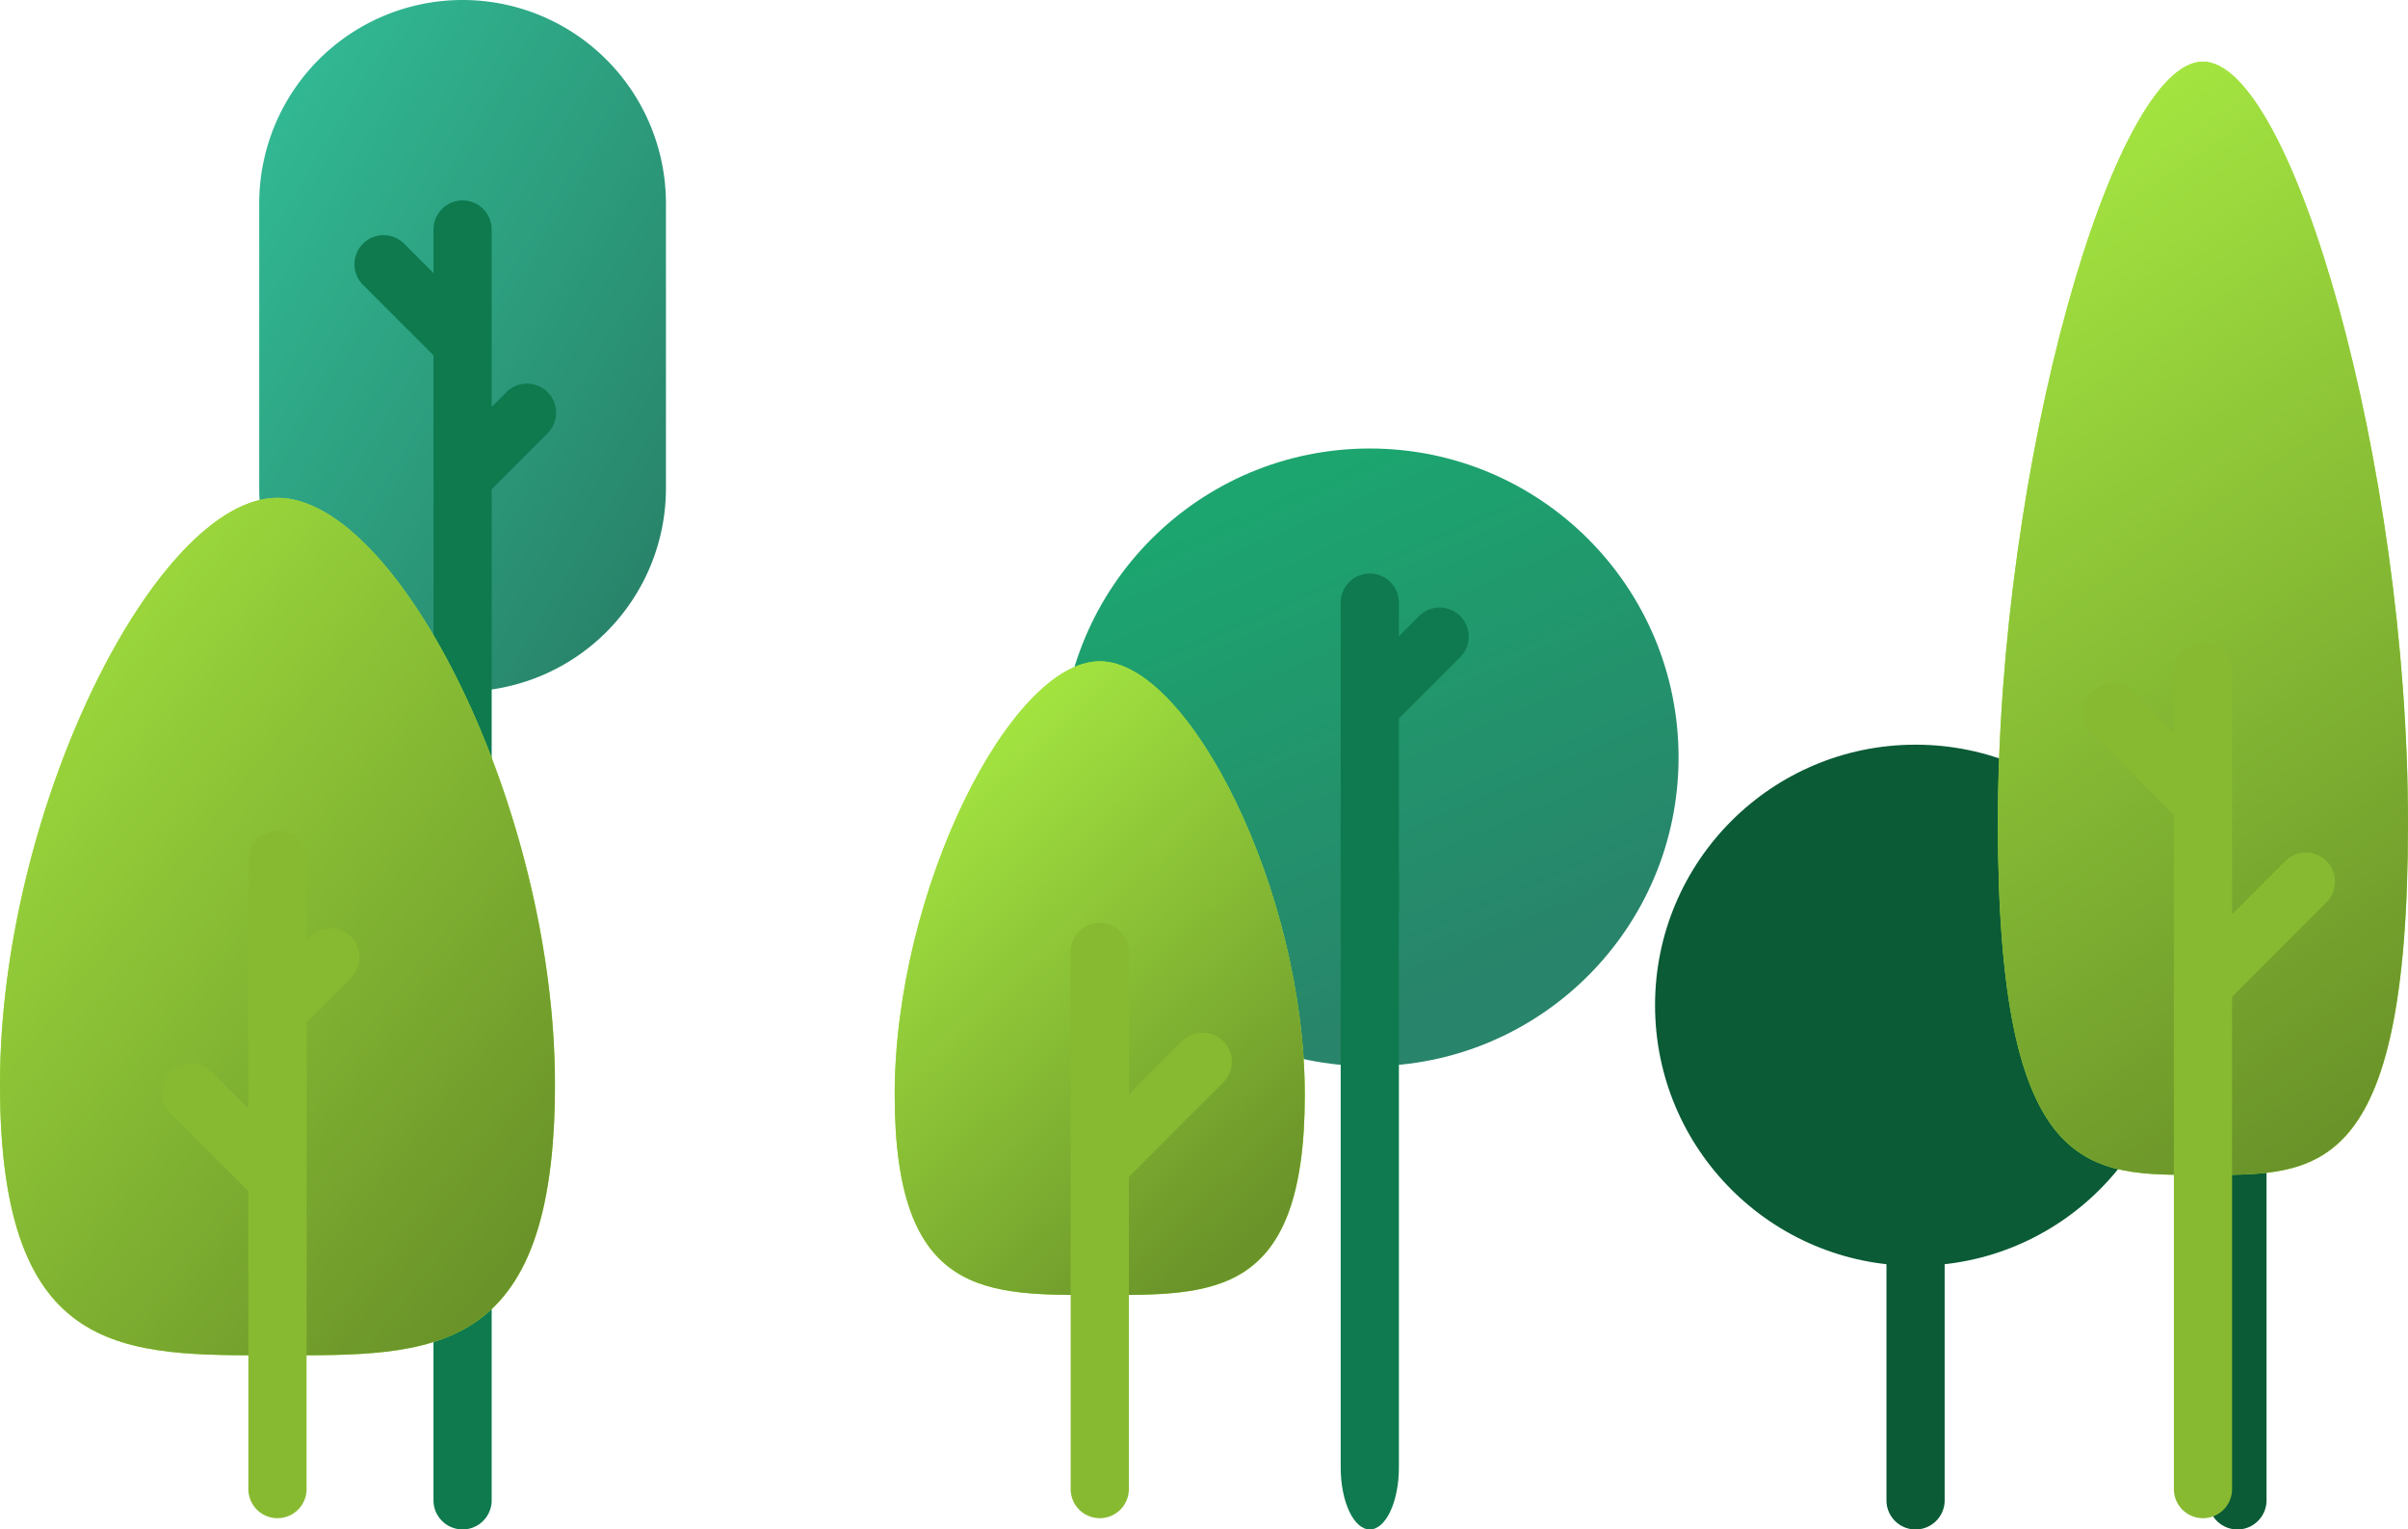
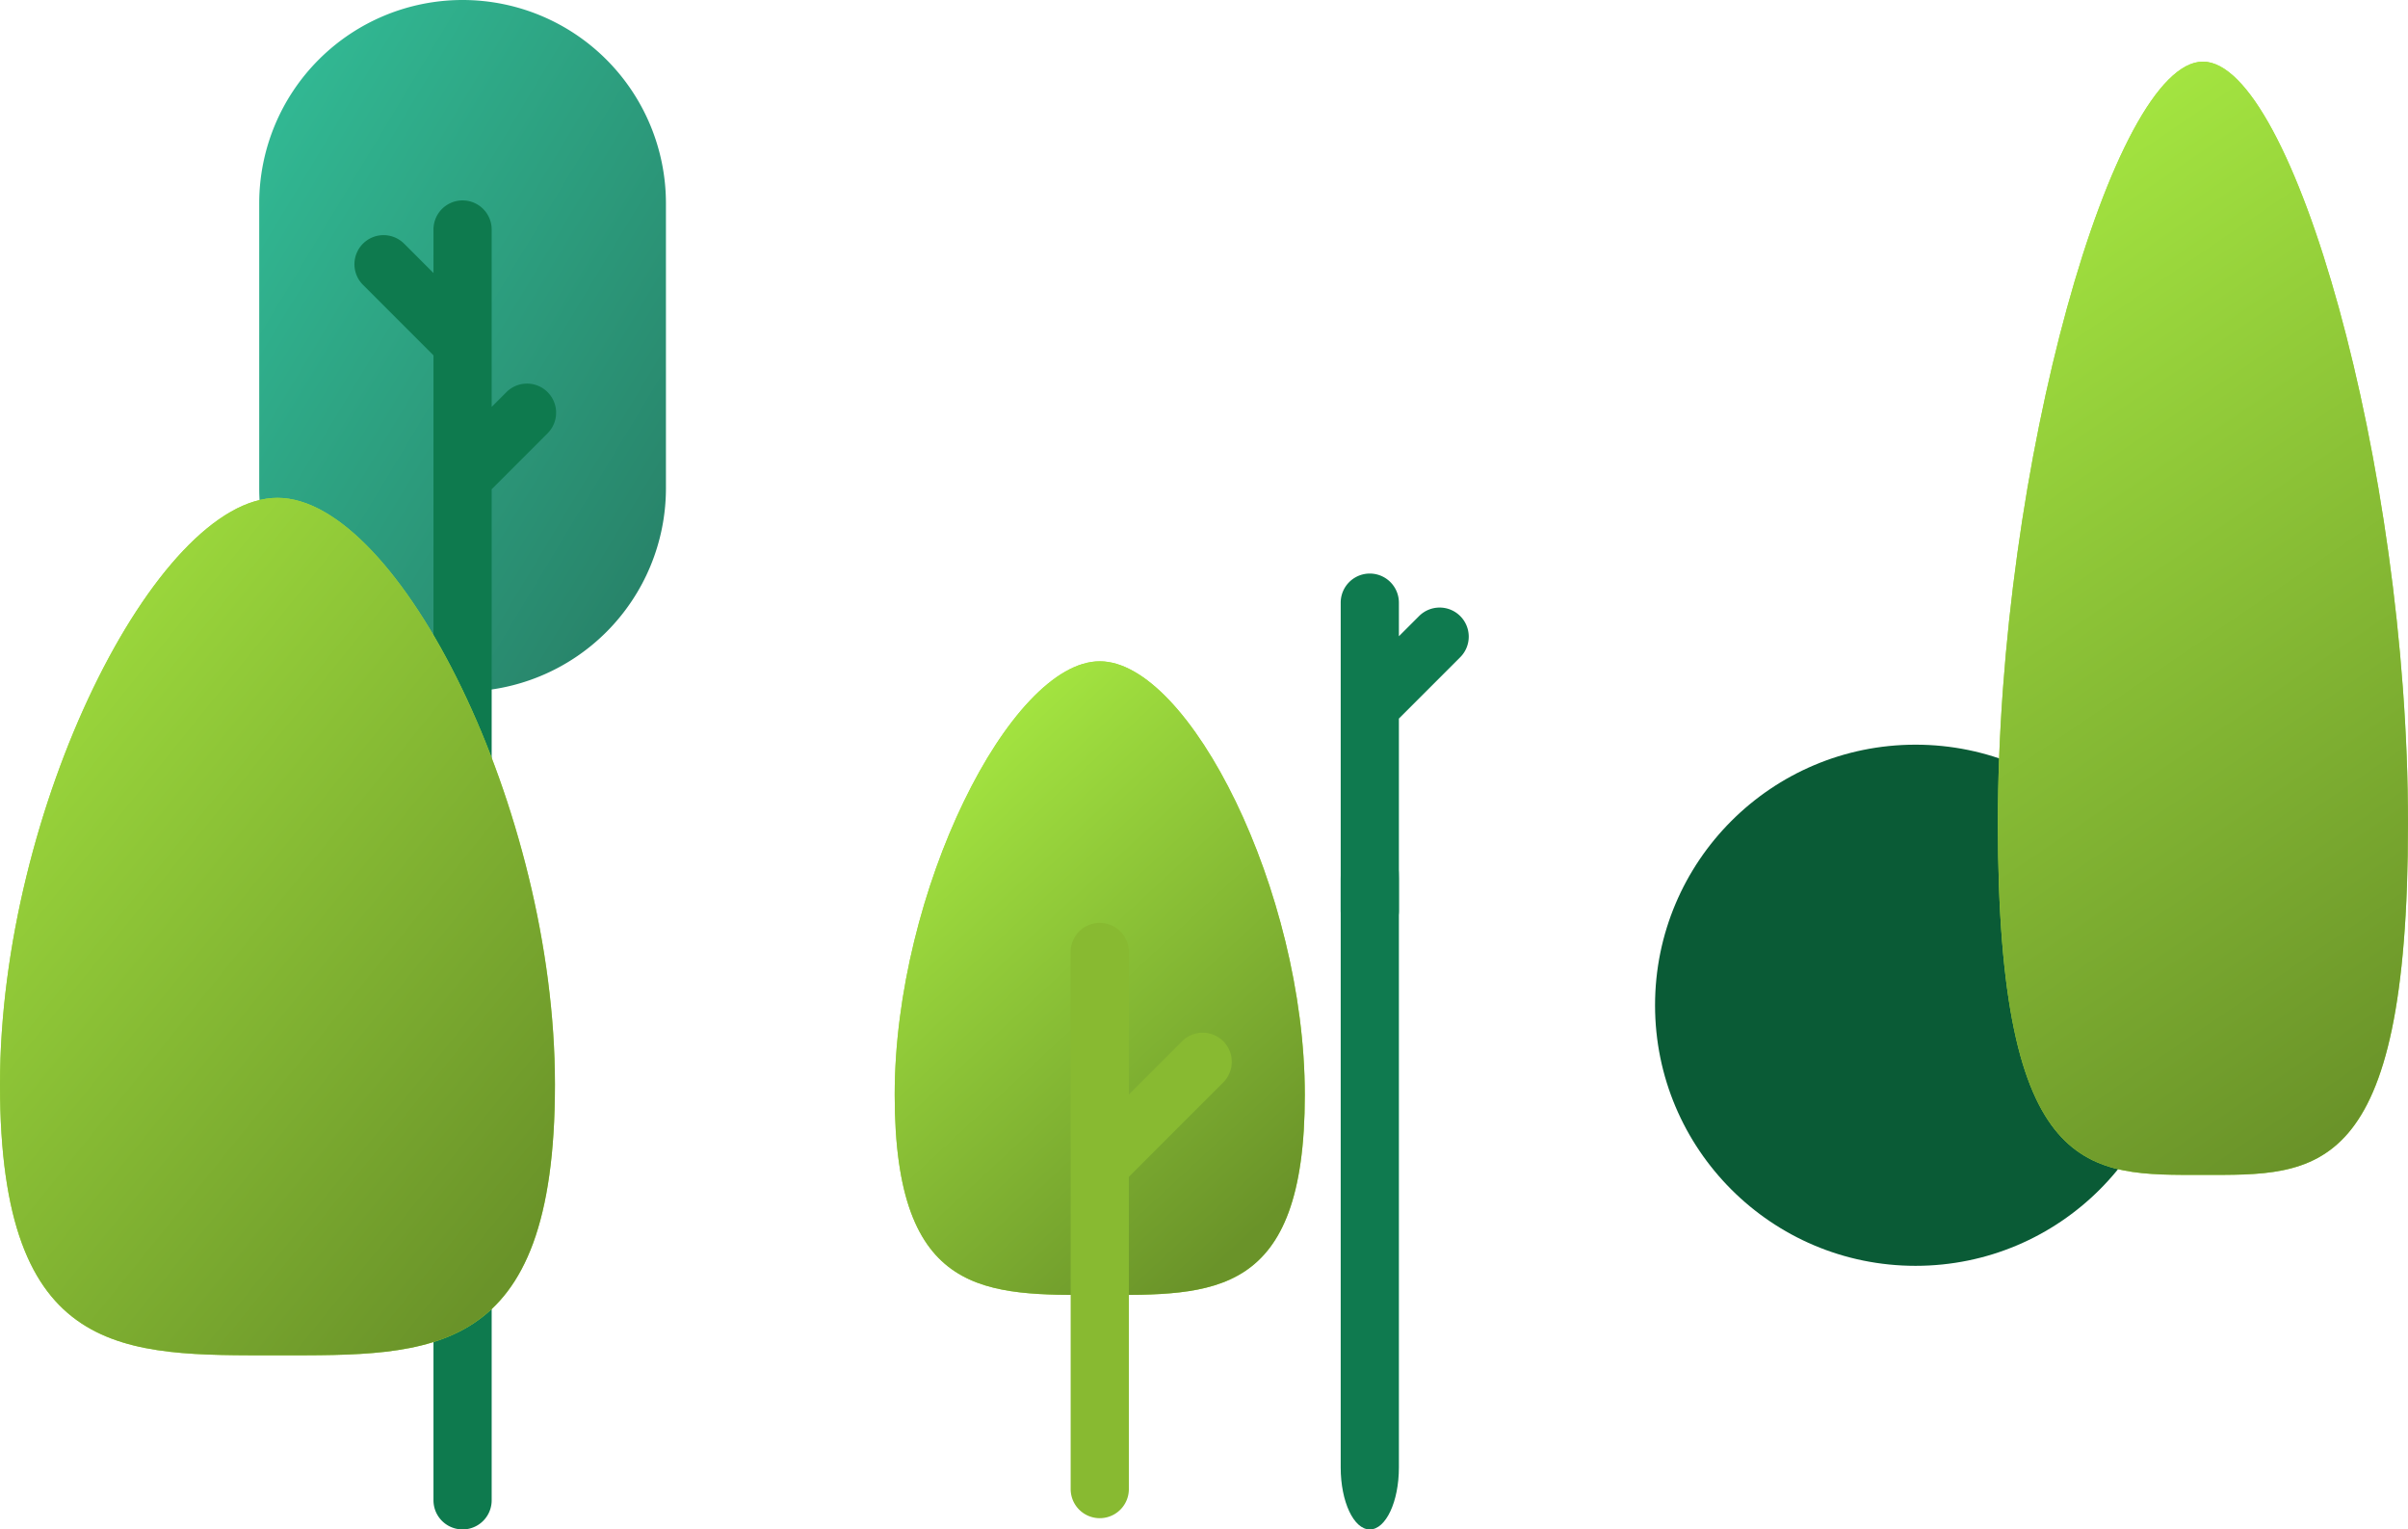
<svg xmlns="http://www.w3.org/2000/svg" xmlns:xlink="http://www.w3.org/1999/xlink" width="326.07" height="207.051" viewBox="0 0 326.07 207.051">
  <defs>
    <linearGradient id="linear-gradient" x1="0.132" y1="0.103" x2="0.896" y2="0.887" gradientUnits="objectBoundingBox">
      <stop offset="0" stop-color="#31b792" />
      <stop offset="1" stop-color="#28846a" />
    </linearGradient>
    <linearGradient id="linear-gradient-2" x1="0.361" y1="0.063" x2="0.705" y2="0.851" gradientUnits="objectBoundingBox">
      <stop offset="0" stop-color="#1ca56f" />
      <stop offset="1" stop-color="#28846a" />
    </linearGradient>
    <linearGradient id="linear-gradient-3" x1="0.5" x2="0.741" y2="0.973" gradientUnits="objectBoundingBox">
      <stop offset="0" stop-color="#a3e440" />
      <stop offset="1" stop-color="#6a9329" />
    </linearGradient>
    <linearGradient id="linear-gradient-4" x1="0.206" y1="0.172" x2="0.829" y2="0.957" gradientUnits="objectBoundingBox">
      <stop offset="0" stop-color="#99d53b" />
      <stop offset="1" stop-color="#6a9329" />
    </linearGradient>
    <linearGradient id="linear-gradient-5" x1="0.291" y1="0.076" x2="0.805" y2="0.939" xlink:href="#linear-gradient-3" />
  </defs>
  <g id="Group_7881" data-name="Group 7881" transform="translate(-3.702 -57.735)">
    <g id="Group_7866" data-name="Group 7866" transform="translate(227.814 158.546)">
      <g id="Group_7865" data-name="Group 7865">
        <g id="Group_7863" data-name="Group 7863" transform="translate(31.336 61.834)">
-           <path id="Path_2359" data-name="Path 2359" d="M247.778,409.148a3.94,3.94,0,0,1-3.94-3.94V368.682a3.94,3.94,0,0,1,7.88,0v36.525A3.94,3.94,0,0,1,247.778,409.148Z" transform="translate(-243.838 -364.742)" fill="#0a5b36" />
-         </g>
+           </g>
        <g id="Group_7864" data-name="Group 7864" transform="translate(74.921 41.315)">
-           <path id="Path_2360" data-name="Path 2360" d="M325.55,393.477a3.94,3.94,0,0,1-3.94-3.94V332.492a3.94,3.94,0,0,1,7.88,0v57.044A3.941,3.941,0,0,1,325.55,393.477Z" transform="translate(-321.61 -328.552)" fill="#0a5b36" />
-         </g>
+           </g>
        <circle id="Ellipse_93" data-name="Ellipse 93" cx="35.276" cy="35.276" r="35.276" fill="#0a5b36" />
      </g>
    </g>
    <g id="Group_7872" data-name="Group 7872" transform="translate(38.803 57.735)">
      <g id="Group_7871" data-name="Group 7871">
        <path id="Path_2368" data-name="Path 2368" d="M102.459,151.357A27.537,27.537,0,0,1,74.922,123.82V85.272a27.537,27.537,0,0,1,55.074,0V123.82A27.537,27.537,0,0,1,102.459,151.357Z" transform="translate(-74.922 -57.735)" fill="url(#linear-gradient)" />
      </g>
      <path id="Path_2370" data-name="Path 2370" d="M125.649,135.386a3.941,3.941,0,0,0-5.572,0l-2,2V113.372a3.94,3.94,0,1,0-7.88,0v5.892l-3.974-3.974a3.94,3.94,0,1,0-5.572,5.572l9.546,9.546v155a3.94,3.94,0,0,0,7.88,0V148.531l7.572-7.572A3.941,3.941,0,0,0,125.649,135.386Z" transform="translate(-86.6 -82.301)" fill="#0e7a4e" />
    </g>
    <g id="Group_7874" data-name="Group 7874" transform="translate(147.379 118.452)">
-       <circle id="Ellipse_96" data-name="Ellipse 96" cx="41.809" cy="41.809" r="41.809" fill="url(#linear-gradient-2)" />
      <path id="Path_2372" data-name="Path 2372" d="M209.625,211.442a3.94,3.94,0,0,0-5.572,0l-2.732,2.731v-4.548a3.94,3.94,0,1,0-7.88,0v41.7a3.94,3.94,0,0,0,7.88,0V225.317l8.3-8.3A3.939,3.939,0,0,0,209.625,211.442Z" transform="translate(-155.572 -188.757)" fill="#0f7a4f" />
      <g id="Group_7873" data-name="Group 7873" transform="translate(37.869 49.862)">
        <path id="Path_2373" data-name="Path 2373" d="M197.381,462.428c-2.176,0-3.94-3.757-3.94-8.392V374.348c0-4.635,1.764-8.392,3.94-8.392s3.94,3.757,3.94,8.392v79.688C201.321,458.671,199.558,462.428,197.381,462.428Z" transform="translate(-193.441 -365.956)" fill="#0f7a4f" />
      </g>
    </g>
    <g id="Group_7875" data-name="Group 7875" transform="translate(274.238 66.078)">
      <path id="Path_2374" data-name="Path 2374" d="M299.469,176.753c0,48.454-12.432,47.589-27.767,47.589s-27.767.864-27.767-47.589S259.6,73.632,271.7,73.632,299.469,128.3,299.469,176.753Z" transform="translate(-243.935 -73.632)" fill="#a3e440" />
      <path id="Path_2375" data-name="Path 2375" d="M299.469,176.753c0,48.454-12.432,47.589-27.767,47.589s-27.767.864-27.767-47.589S259.6,73.632,271.7,73.632,299.469,128.3,299.469,176.753Z" transform="translate(-243.935 -73.632)" fill="url(#linear-gradient-3)" />
-       <path id="Path_2377" data-name="Path 2377" d="M298.834,253.082a3.941,3.941,0,0,0-5.572,0l-7.21,7.21V227.454a3.94,3.94,0,0,0-7.881,0v8.237l-5.6-5.6A3.94,3.94,0,0,0,267,235.66l11.176,11.176V338.1a3.94,3.94,0,1,0,7.88,0V271.436l12.782-12.782a3.94,3.94,0,0,0,0-5.572Z" transform="translate(-254.345 -144.855)" fill="#88ba31" />
    </g>
    <g id="Group_7876" data-name="Group 7876" transform="translate(3.702 125.129)">
      <path id="Path_2378" data-name="Path 2378" d="M8.038,265.579c0,37.321,16.822,36.655,37.573,36.655s37.573.666,37.573-36.655-21.2-79.427-37.573-79.427S8.038,228.258,8.038,265.579Z" transform="translate(-8.038 -186.152)" fill="#a3e440" />
      <path id="Path_2379" data-name="Path 2379" d="M8.038,265.579c0,37.321,16.822,36.655,37.573,36.655s37.573.666,37.573-36.655-21.2-79.427-37.573-79.427S8.038,228.258,8.038,265.579Z" transform="translate(-8.038 -186.152)" fill="url(#linear-gradient-4)" />
    </g>
    <g id="Group_7877" data-name="Group 7877" transform="translate(124.854 147.262)">
      <path id="Path_2381" data-name="Path 2381" d="M169.212,287.022c0,27.581-12.432,27.088-27.767,27.088s-27.767.492-27.767-27.088,15.669-58.7,27.767-58.7S169.212,259.442,169.212,287.022Z" transform="translate(-113.678 -228.325)" fill="#a3e440" />
      <path id="Path_2382" data-name="Path 2382" d="M169.212,287.022c0,27.581-12.432,27.088-27.767,27.088s-27.767.492-27.767-27.088,15.669-58.7,27.767-58.7S169.212,259.442,169.212,287.022Z" transform="translate(-113.678 -228.325)" fill="url(#linear-gradient-5)" />
      <path id="Path_2384" data-name="Path 2384" d="M179.742,311.818a3.941,3.941,0,0,0-5.572,0l-7.21,7.21v-19.29a3.94,3.94,0,1,0-7.88,0v72.708a3.94,3.94,0,1,0,7.88,0V330.172l12.782-12.782A3.94,3.94,0,0,0,179.742,311.818Z" transform="translate(-135.252 -260.388)" fill="#88ba31" />
    </g>
-     <path id="Path_2389" data-name="Path 2389" d="M75.472,291.9A3.94,3.94,0,0,0,69.9,286.33l-.478.478V275.961a3.94,3.94,0,1,0-7.88,0v33.7L56.581,304.7a3.94,3.94,0,0,0-5.572,5.572L61.542,320.81v40.338a3.94,3.94,0,1,0,7.88,0v-63.2Z" transform="translate(-24.207 -101.827)" fill="#88ba31" />
  </g>
</svg>